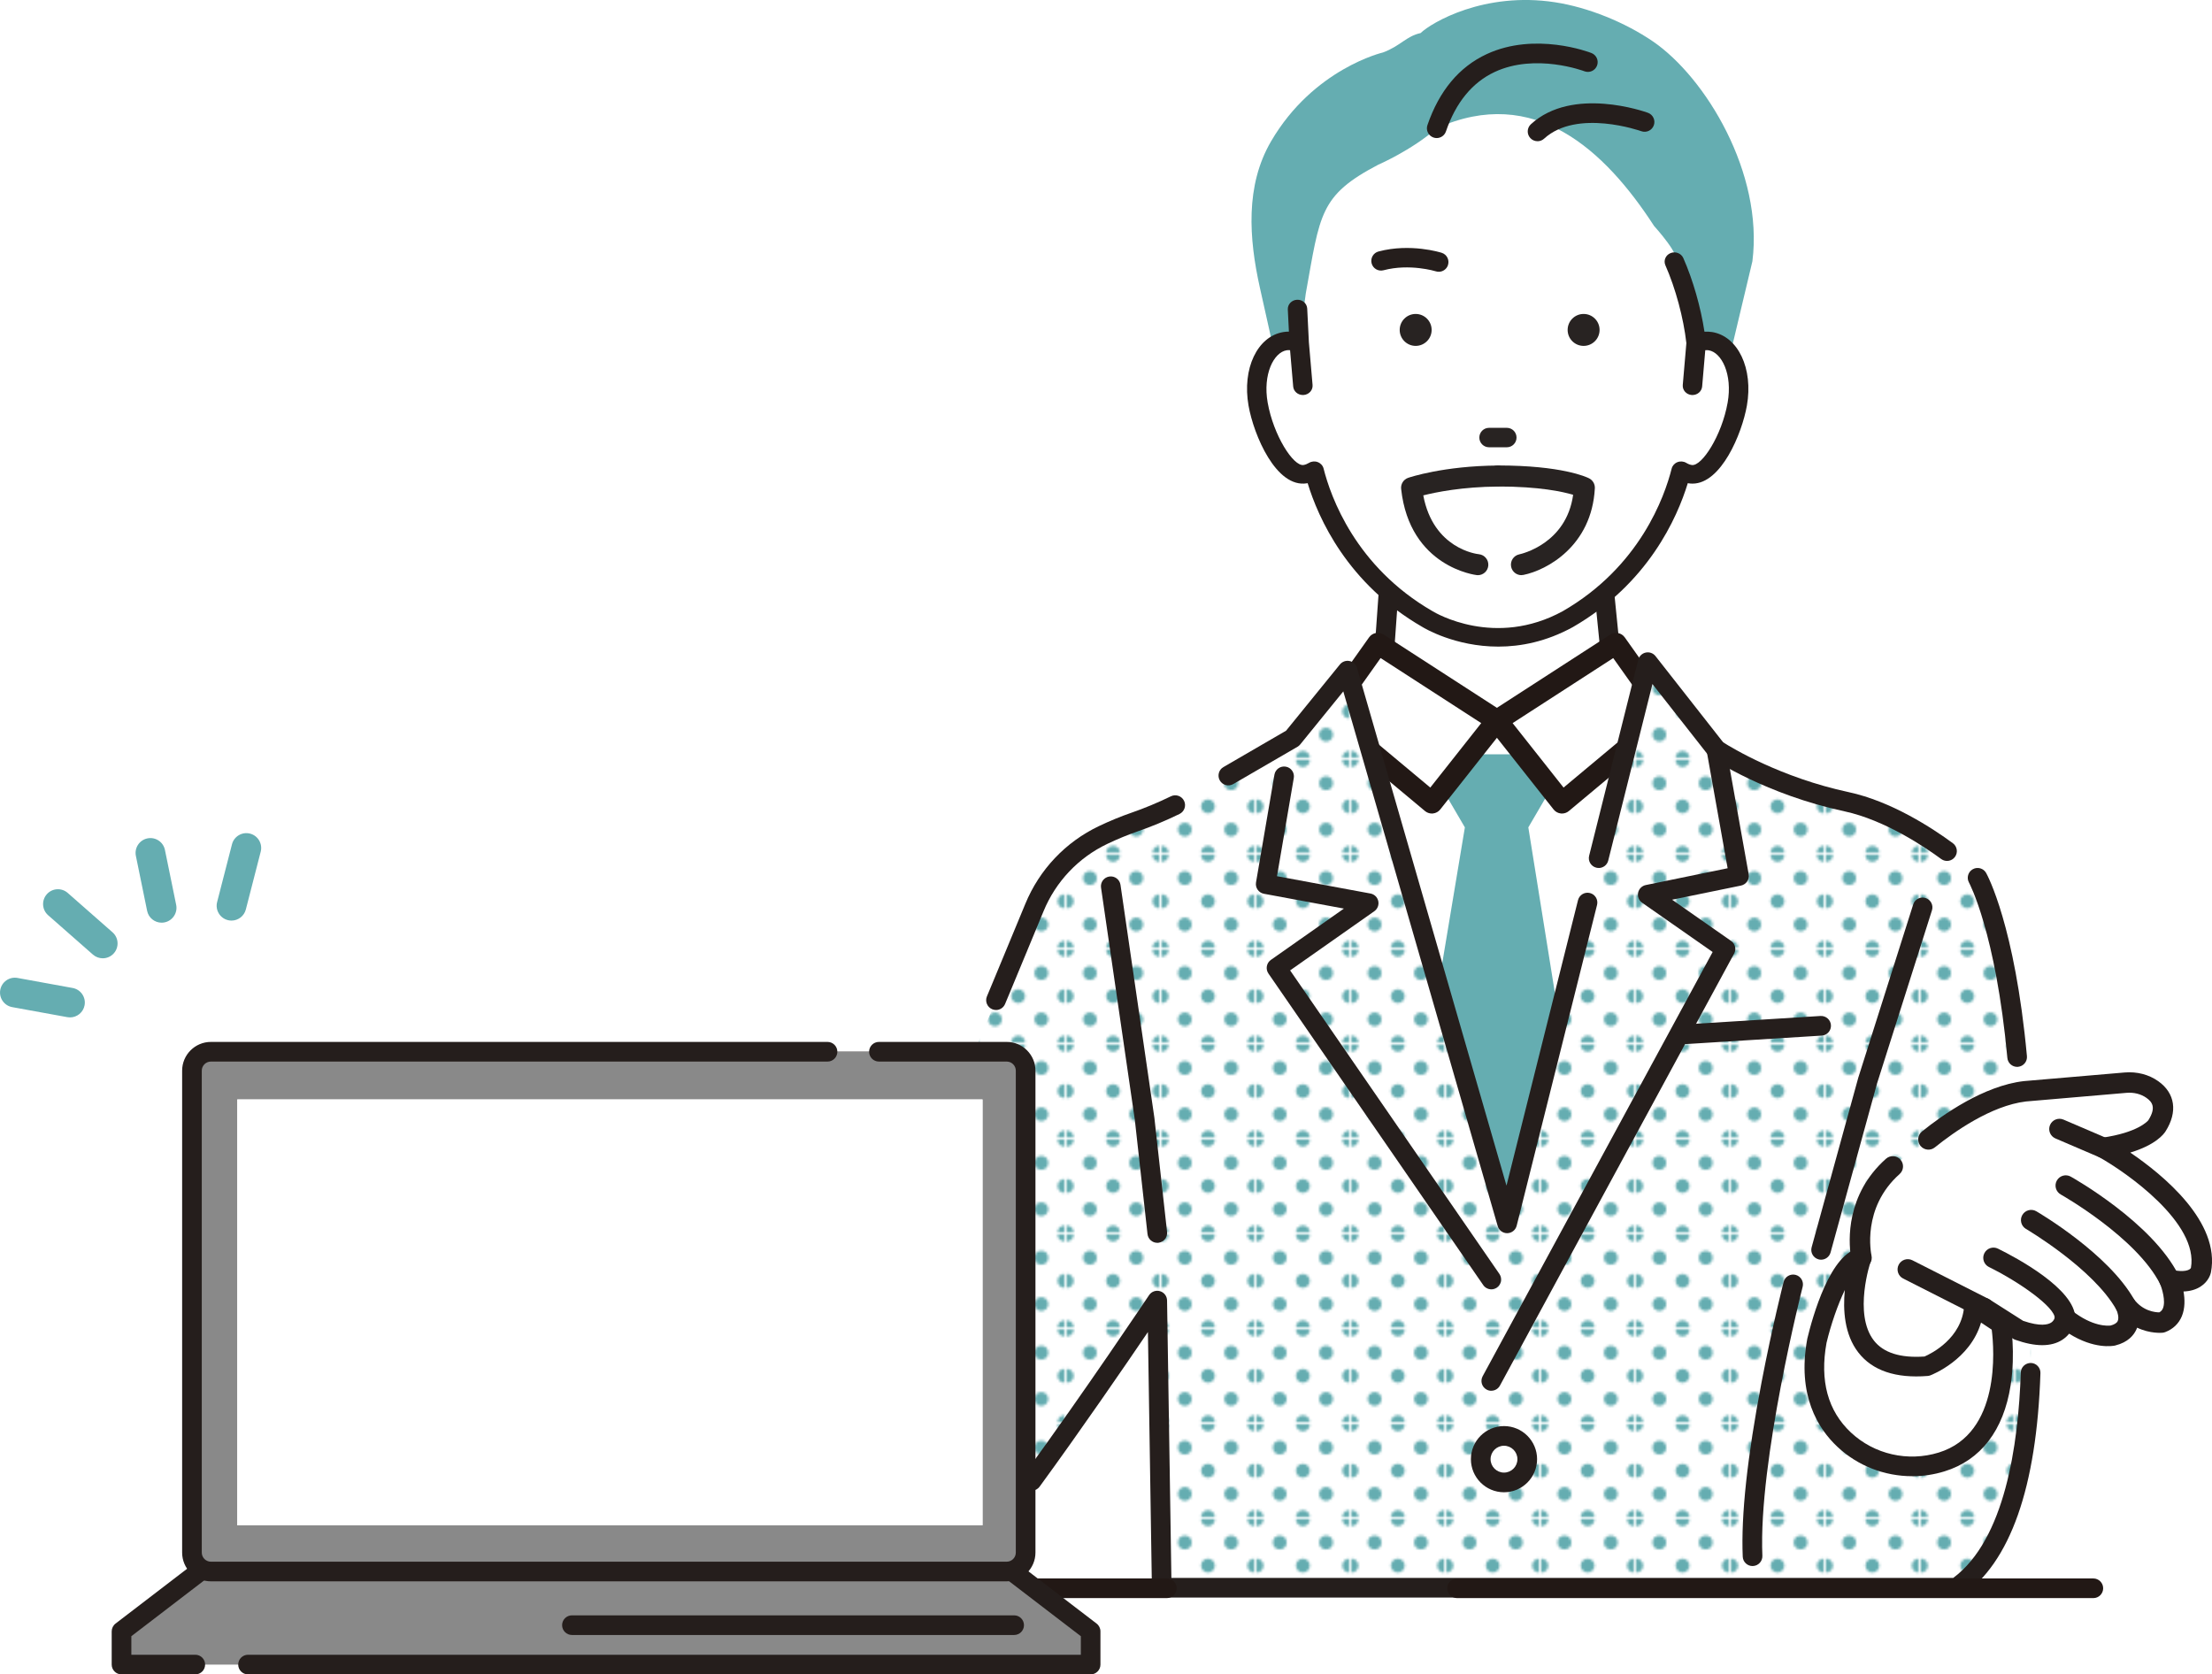
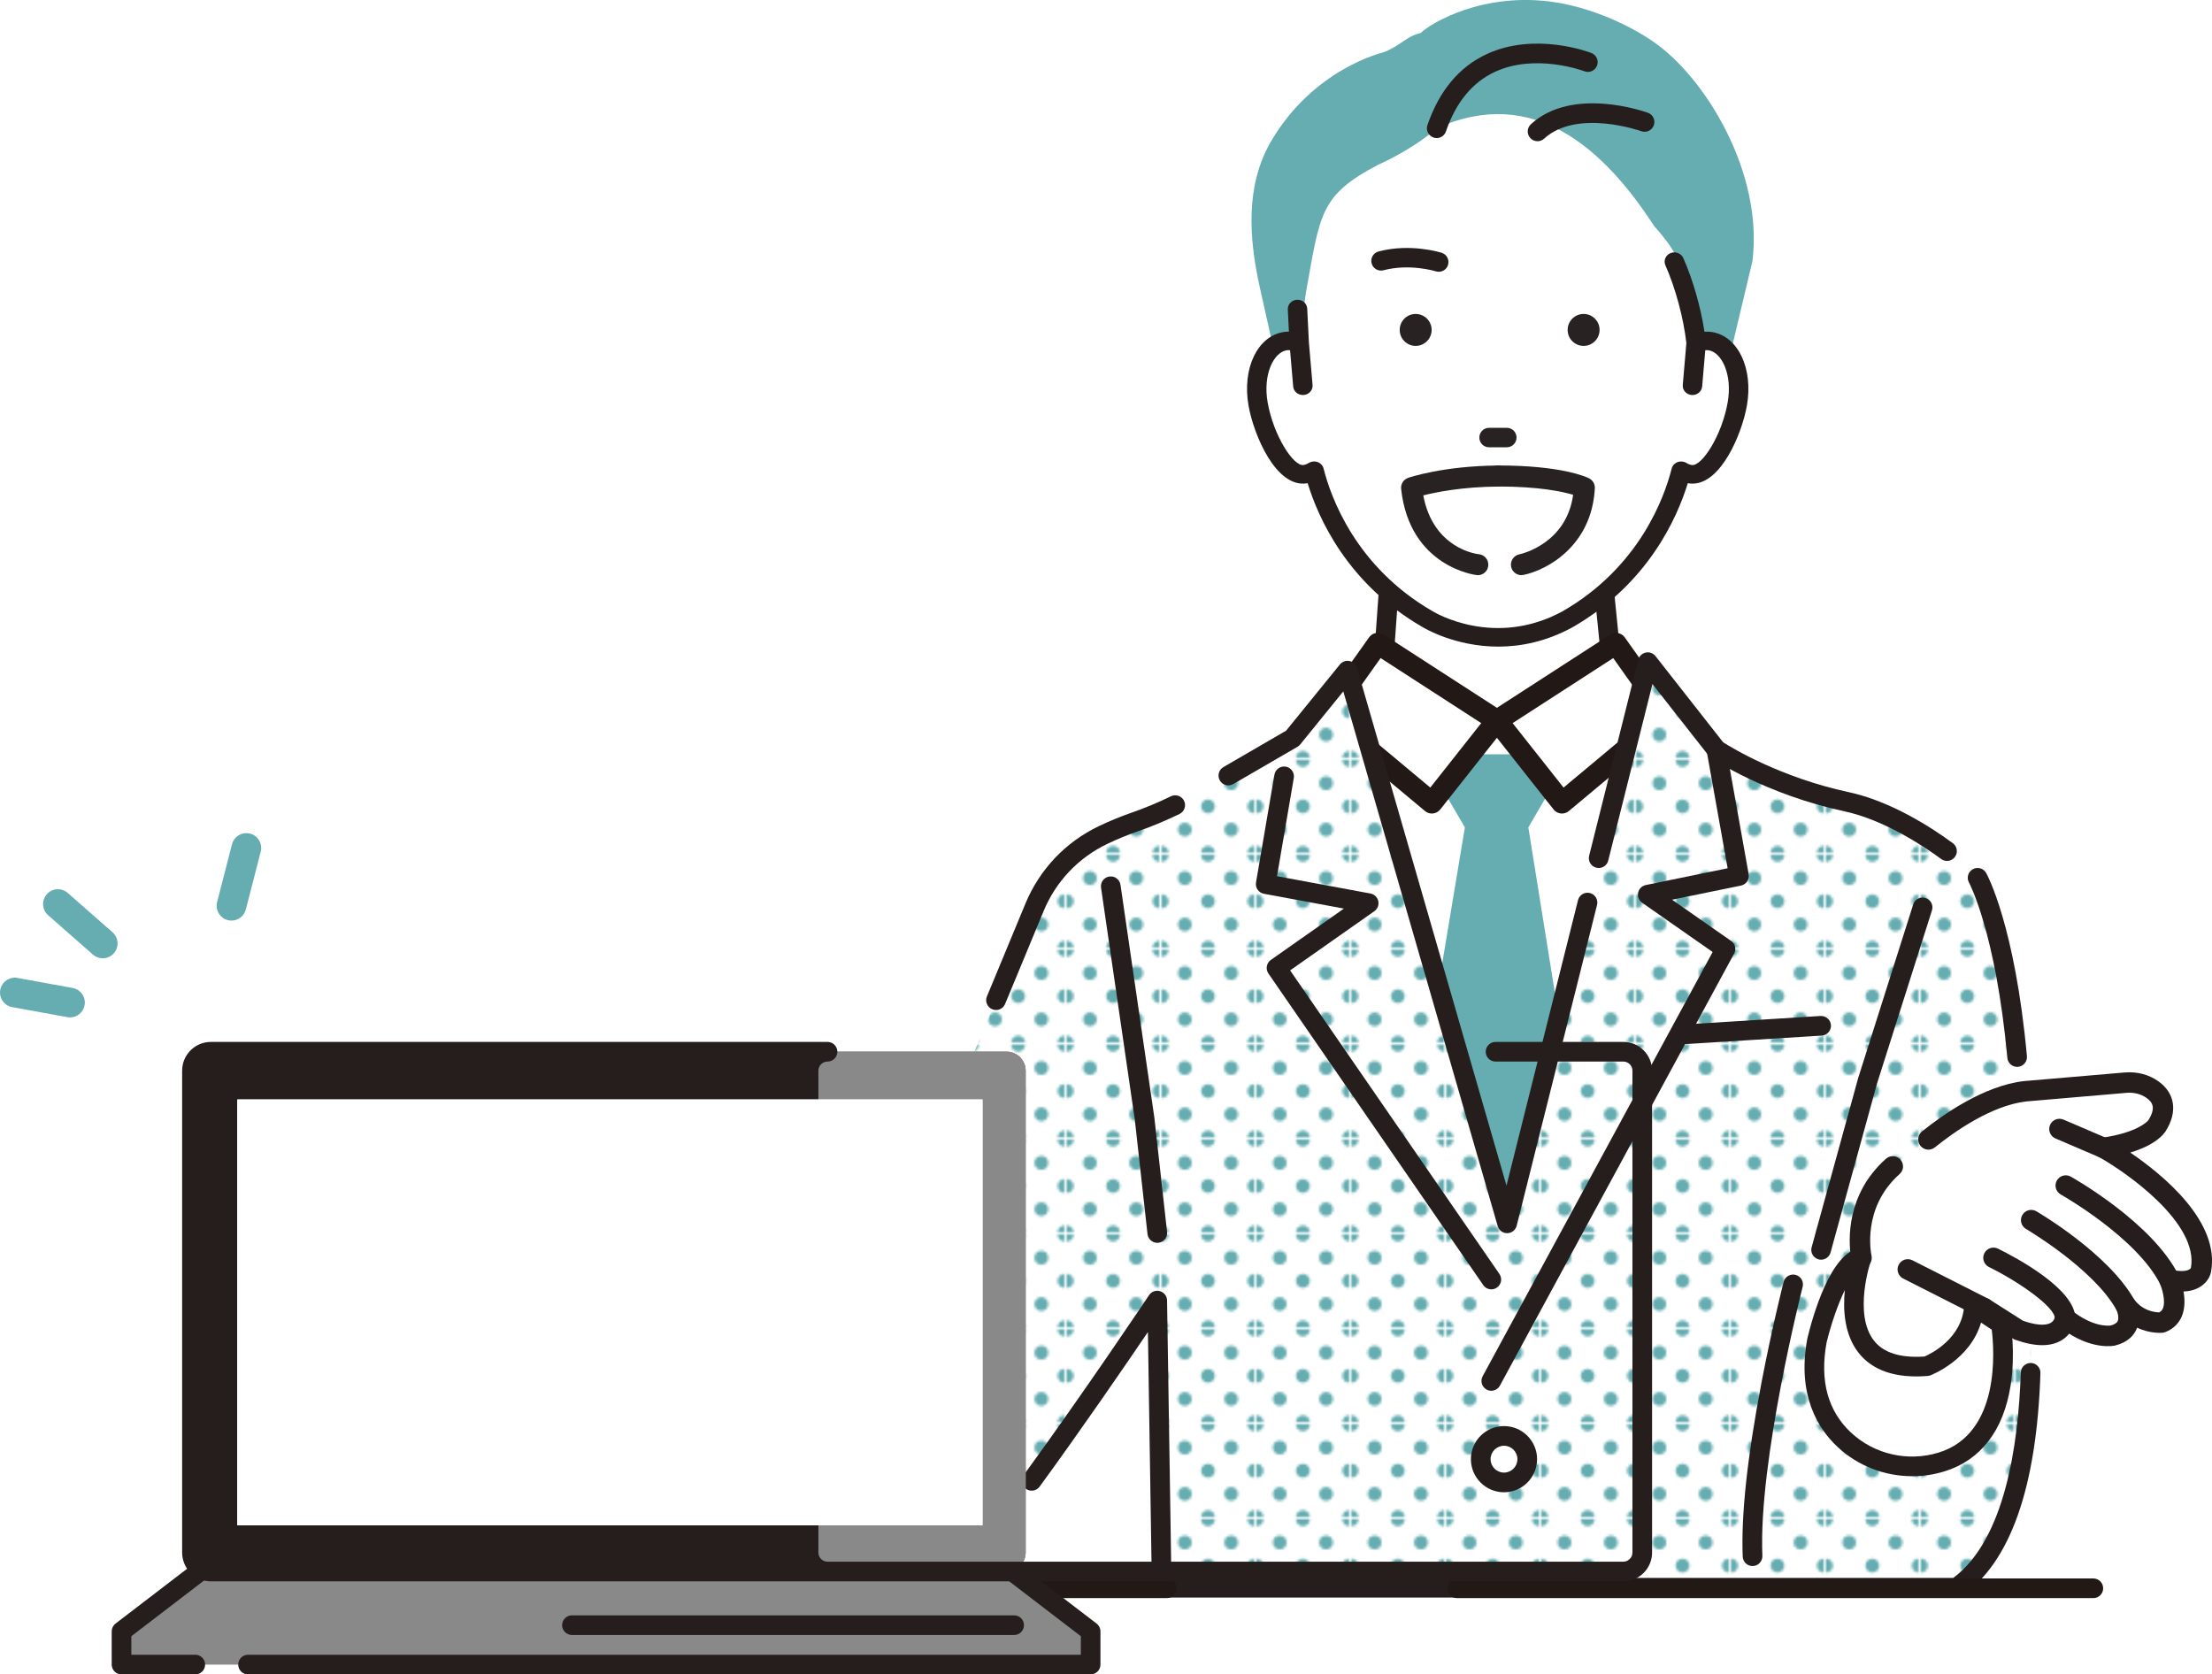
<svg xmlns="http://www.w3.org/2000/svg" id="_レイヤー_2" data-name="レイヤー 2" viewBox="0 0 921.07 697.23">
  <defs>
    <style>
      .cls-1 {
        fill: none;
      }

      .cls-2 {
        fill: #221815;
      }

      .cls-3 {
        fill: url(#_新規パターンスウォッチ_12);
      }

      .cls-4 {
        fill: #251e1c;
      }

      .cls-5 {
        fill: #65adb1;
      }

      .cls-6 {
        fill: #dadbdb;
      }

      .cls-7 {
        fill: #fff;
      }

      .cls-8 {
        fill: #c5c6c6;
      }

      .cls-9 {
        fill: #282322;
      }

      .cls-10 {
        fill: #898989;
      }
    </style>
    <pattern id="_新規パターンスウォッチ_12" data-name="新規パターンスウォッチ 12" x="0" y="0" width="37.1" height="37.1" patternTransform="translate(128.03 1106.88) scale(1.04)" patternUnits="userSpaceOnUse" viewBox="0 0 37.1 37.1">
      <g>
        <rect class="cls-1" x="0" y="0" width="37.1" height="37.1" />
        <path class="cls-5" d="M37.1,39.89c1.53,0,2.78-1.25,2.78-2.78s-1.25-2.78-2.78-2.78-2.78,1.25-2.78,2.78,1.25,2.78,2.78,2.78Z" />
        <path class="cls-5" d="M18.55,39.89c1.54,0,2.78-1.25,2.78-2.78s-1.25-2.78-2.78-2.78-2.78,1.25-2.78,2.78,1.25,2.78,2.78,2.78Z" />
        <path class="cls-5" d="M0,39.89c1.53,0,2.78-1.25,2.78-2.78s-1.25-2.78-2.78-2.78-2.78,1.25-2.78,2.78,1.25,2.78,2.78,2.78Z" />
        <path class="cls-5" d="M37.1,21.33c1.53,0,2.78-1.25,2.78-2.78s-1.25-2.78-2.78-2.78-2.78,1.25-2.78,2.78,1.25,2.78,2.78,2.78Z" />
        <path class="cls-5" d="M18.55,21.33c1.54,0,2.78-1.25,2.78-2.78s-1.25-2.78-2.78-2.78-2.78,1.25-2.78,2.78,1.25,2.78,2.78,2.78Z" />
        <path class="cls-5" d="M0,21.33c1.53,0,2.78-1.25,2.78-2.78s-1.25-2.78-2.78-2.78-2.78,1.25-2.78,2.78,1.25,2.78,2.78,2.78Z" />
        <path class="cls-5" d="M37.1,2.78c1.53,0,2.78-1.25,2.78-2.78s-1.25-2.78-2.78-2.78-2.78,1.25-2.78,2.78,1.25,2.78,2.78,2.78Z" />
        <path class="cls-5" d="M18.55,2.78c1.54,0,2.78-1.25,2.78-2.78s-1.25-2.78-2.78-2.78-2.78,1.25-2.78,2.78,1.25,2.78,2.78,2.78Z" />
        <path class="cls-5" d="M0,2.78c1.53,0,2.78-1.25,2.78-2.78S1.53-2.78,0-2.78-2.78-1.54-2.78,0-1.54,2.78,0,2.78Z" />
        <path class="cls-5" d="M-18.55,2.78c1.54,0,2.78-1.25,2.78-2.78s-1.25-2.78-2.78-2.78-2.78,1.25-2.78,2.78,1.25,2.78,2.78,2.78Z" />
        <path class="cls-5" d="M-18.55,0" />
        <path class="cls-5" d="M9.28,30.61c1.54,0,2.78-1.24,2.78-2.78s-1.25-2.78-2.78-2.78-2.78,1.25-2.78,2.78,1.25,2.78,2.78,2.78Z" />
        <path class="cls-5" d="M27.83,30.61c1.53,0,2.78-1.24,2.78-2.78s-1.25-2.78-2.78-2.78-2.78,1.25-2.78,2.78,1.24,2.78,2.78,2.78Z" />
        <circle class="cls-5" cx="9.28" cy="9.28" r="2.78" />
        <circle class="cls-5" cx="27.83" cy="9.28" r="2.78" />
        <path class="cls-5" d="M-9.28,12.06c1.54,0,2.78-1.25,2.78-2.78s-1.25-2.78-2.78-2.78-2.78,1.25-2.78,2.78,1.25,2.78,2.78,2.78Z" />
        <path class="cls-5" d="M-9.28,9.28" />
      </g>
    </pattern>
  </defs>
  <g id="line">
    <g>
      <polygon class="cls-7" points="575.46 284.8 579.96 221.73 665.56 221.73 672.32 289.31 634.81 314.09 594.61 309.58 575.46 284.8" />
      <path class="cls-4" d="M634.81,318.18c-.15,0-.3,0-.46-.03l-40.2-4.51c-1.1-.12-2.1-.69-2.78-1.56l-19.15-24.78c-.62-.8-.92-1.79-.84-2.79l4.5-63.07c.15-2.14,1.93-3.8,4.08-3.8h85.59c2.1,0,3.86,1.59,4.07,3.68l6.76,67.57c.15,1.51-.55,2.98-1.82,3.82l-37.51,24.78c-.67.44-1.46.68-2.26.68ZM596.78,305.71l37,4.15,34.21-22.6-6.14-61.43h-78.08l-4.12,57.71,17.13,22.17Z" />
    </g>
    <polygon class="cls-7" points="567.79 317.9 630.29 512.45 647.66 436.76 680.83 296.72 560.28 300.03 567.79 317.9" />
    <polygon class="cls-5" points="647.3 325.85 637.28 314.09 634.81 314.09 627.2 314.09 615.26 314.09 611.55 314.09 609.07 314.09 599.05 325.85 609.97 344.53 599.67 406.35 609.69 436.76 613.22 452.56 629.33 509.42 640.21 462.73 642.09 442.85 648.35 419.05 636.39 344.53 647.3 325.85" />
    <g>
      <polygon class="cls-7" points="573.72 267.97 623.32 300.03 596.23 334.31 552.54 297.82 573.72 267.97" />
      <path class="cls-2" d="M596.23,338.76c-1.04,0-2.05-.36-2.86-1.03l-43.69-36.48c-1.78-1.49-2.12-4.1-.78-6l21.18-29.85c1.38-1.95,4.05-2.46,6.05-1.16l49.59,32.06c1.05.68,1.77,1.77,1.98,3.01.2,1.24-.12,2.51-.9,3.49l-27.09,34.27c-.75.94-1.84,1.55-3.04,1.67-.15.02-.31.02-.46.02ZM558.56,297.04l37.01,30.91,21.21-26.84-41.9-27.09-16.33,23.01Z" />
    </g>
    <g>
      <polygon class="cls-7" points="672.91 267.97 623.32 300.03 650.41 334.31 694.09 297.82 672.91 267.97" />
      <path class="cls-2" d="M650.41,338.76c-.15,0-.3,0-.46-.02-1.2-.12-2.29-.73-3.04-1.67l-27.09-34.27c-.78-.98-1.1-2.25-.9-3.49.21-1.24.92-2.33,1.98-3.01l49.59-32.06c2-1.29,4.67-.78,6.05,1.16l21.18,29.85c1.35,1.9,1.01,4.51-.78,6l-43.69,36.48c-.8.67-1.82,1.03-2.86,1.03ZM629.85,301.11l21.21,26.84,37.01-30.91-16.33-23.01-41.9,27.09Z" />
    </g>
    <path class="cls-5" d="M688.31,17.27c-11.62-7.94-26.9-14.19-40.81-16.33-29.45-4.53-51.45,8.46-55.97,12.83-5.92,1.26-8.49,5.43-15.64,8.07,0,0-28.94,6.71-46.63,37.02-10.73,18.38-9.26,40.3-4.62,61.07l15.34,68.68,19.65,4.76-.43,2.19,11.12,20.85,52.81-10.46,52.81,10.46,11.12-20.85-.51-2.17,24.14-4.78,19-79.81c4.66-36.73-19.51-76.57-41.4-91.54Z" />
    <path class="cls-7" d="M598.23,53.42c40.67-18.37,70.11,9.18,90.52,40.67,0,0,12.18,13.37,8.46,14.87,1.14,2.59,3.94,12.03,6.14,20.51,1.46,5.64,2.66,10.86,2.93,13.35,1.92-.76,3.9-1.05,5.88-.74,8.51,1.37,13.54,13.12,11.23,26.22-2.32,13.11-11.1,30.52-19.62,29.16-1.34-.22-2.58-.72-3.74-1.42-2.98,11.85-13.65,42.43-47.22,61.81-30.89,16.92-58.36,0-58.36,0-33.57-19.37-44.24-49.95-47.22-61.81-1.15.7-2.4,1.2-3.74,1.42-8.52,1.37-17.3-16.05-19.62-29.16-2.31-13.11,2.71-24.85,11.23-26.22,1.98-.31,3.97-.02,5.88.74l2.74-20.59c5.98-33.14,5.68-40.81,30.17-53.64,0,0,13.85-5.98,24.34-15.16Z" />
    <path class="cls-9" d="M659.41,130.73c-3.67,0-6.65,2.98-6.65,6.65s2.98,6.65,6.65,6.65,6.65-2.98,6.65-6.65-2.97-6.65-6.65-6.65Z" />
    <path class="cls-9" d="M589.48,130.73c-3.67,0-6.65,2.98-6.65,6.65s2.98,6.65,6.65,6.65,6.65-2.98,6.65-6.65-2.98-6.65-6.65-6.65Z" />
    <path class="cls-4" d="M602.94,110.35c.68-2.13-.49-4.4-2.62-5.08-.53-.17-13.04-4.07-26.31-.55-2.16.57-3.44,2.79-2.87,4.95.57,2.16,2.78,3.44,4.95,2.87,10.88-2.89,21.58.38,21.78.44.41.13.82.19,1.23.19,1.71,0,3.3-1.1,3.85-2.82Z" />
    <path class="cls-4" d="M712.82,138.26c-1.02-.16-2.05-.21-3.09-.16-1.56-10.23-4.81-21.61-8.81-30.65-.87-1.97-3.24-2.88-5.3-2.06-2.06.83-3.02,3.09-2.16,5.06,4.23,9.57,7.56,21.96,8.74,32.42l-1.5,17.45c-.18,2.12,1.47,3.99,3.7,4.16.11,0,.22.01.34.01,2.08,0,3.85-1.53,4.03-3.54l1.3-15.12c.48-.04.96-.04,1.41.03,5.41.87,9.99,10.03,7.91,21.77-2.42,13.7-10.74,26.65-14.95,26-.75-.12-1.49-.41-2.27-.88-1.1-.66-2.48-.78-3.68-.31-1.21.47-2.1,1.46-2.41,2.67-2.94,11.68-13.25,40.86-45.3,59.36-28.28,15.49-53.12.74-54.26.04-32.14-18.54-42.44-47.72-45.38-59.4-.3-1.21-1.2-2.21-2.41-2.68-1.21-.47-2.58-.35-3.68.32-.77.46-1.51.75-2.25.87-4.22.69-12.53-12.3-14.95-25.99-2.07-11.75,2.51-20.9,7.91-21.78.46-.07.94-.07,1.42-.03l1.3,15.12c.17,2.02,1.94,3.54,4.03,3.54.11,0,.22,0,.34-.01,2.23-.17,3.88-2.04,3.7-4.16l-1.53-17.75-.7-14.07c-.11-2.13-1.98-3.77-4.23-3.67-2.23.1-3.95,1.91-3.85,4.04l.46,9.22c-.76,0-1.52.06-2.27.18-10.88,1.76-17.27,15.23-14.54,30.67,2.17,12.28,11.5,34.37,24.29,32.32.11-.02.21-.04.32-.06,4.41,14.48,16.54,41.87,47.77,59.88.8.49,13.59,8.18,31.62,8.18,9.27,0,19.92-2.03,31.03-8.12,31.31-18.07,43.45-45.46,47.87-59.94.11.02.22.04.33.06.56.09,1.11.13,1.65.13,11.9,0,20.55-20.71,22.63-32.46,2.72-15.44-3.66-28.92-14.55-30.67Z" />
    <path class="cls-9" d="M620.04,178.15c-2.24,0-4.05,1.81-4.05,4.05s1.81,4.05,4.05,4.05h7.39c2.24,0,4.05-1.81,4.05-4.05s-1.81-4.05-4.05-4.05h-7.39Z" />
    <g>
      <path class="cls-9" d="M615.38,239.5c-.15,0-.3,0-.45-.02-.28-.03-27.96-3.24-31.5-35.9-.22-2.03,1-3.95,2.93-4.61.59-.2,14.77-4.97,37.35-5.12,0,0,.02,0,.03,0,2.4,0,4.36,1.94,4.37,4.35.02,2.42-1.93,4.39-4.35,4.41-14.8.1-25.83,2.34-31.11,3.67,4.19,22.29,22.35,24.42,23.16,24.5,2.4.25,4.15,2.4,3.91,4.8-.23,2.25-2.13,3.93-4.35,3.93Z" />
      <path class="cls-9" d="M633.51,239.5c-2.04,0-3.86-1.43-4.28-3.51-.48-2.36,1.05-4.67,3.41-5.16.88-.19,19.57-4.39,22.41-24.79-4.31-1.3-14.06-3.46-31.3-3.46-2.42,0-4.38-1.96-4.38-4.38s1.96-4.38,4.38-4.38c26.63,0,36.87,4.81,37.95,5.36,1.54.78,2.48,2.4,2.39,4.13-1.27,24.04-19.98,34.11-29.7,36.08-.29.06-.59.09-.87.09Z" />
    </g>
    <path class="cls-4" d="M598.23,57.49c-.44,0-.88-.07-1.32-.22-2.13-.73-3.26-3.05-2.53-5.17,4.9-14.29,13.2-24.24,24.66-29.56,20.19-9.38,42.69-.83,43.63-.46,2.1.82,3.13,3.18,2.32,5.27-.81,2.09-3.17,3.13-5.26,2.32h0c-.2-.08-20.3-7.65-37.31.28-9.35,4.36-16.2,12.7-20.34,24.79-.58,1.69-2.16,2.75-3.85,2.75Z" />
    <path class="cls-4" d="M640.21,58.8c-1.1,0-2.2-.44-3-1.32-1.52-1.66-1.41-4.23.25-5.75,17.36-15.92,47.47-5.22,48.75-4.76,2.11.77,3.2,3.11,2.43,5.22-.77,2.11-3.1,3.2-5.21,2.44h0c-.27-.09-26.75-9.46-40.47,3.11-.78.72-1.77,1.07-2.75,1.07Z" />
    <path class="cls-7" d="M561.11,279.25l66.46,230.17,58.55-233.69,28.6,36.44s21.96,14.76,54.15,21.66c24.65,5.28,50.59,26.37,54.58,31.69,0,0,20.4,36.52,18.64,140.4,0,0,18.33,123.54-27.45,155.23h-330.91l-1.86-119.56s-73.09,109.45-93.32,125.01l-35.21-103.88s56.15-133.2,77.36-184.79c5.46-13.29,15.66-24.07,28.63-30.24,4-1.9,8.4-3.77,13.06-5.38,9.94-3.44,19.47-7.97,28.57-13.26l37.25-21.63,22.89-28.17Z" />
    <path class="cls-3" d="M561.11,279.25l66.46,230.17,58.55-233.69,28.6,36.44s21.96,14.76,54.15,21.66c24.65,5.28,50.59,26.37,54.58,31.69,0,0,20.4,36.52,18.64,140.4,0,0,18.33,123.54-27.45,155.23h-330.91l-1.86-119.56s-73.09,109.45-93.32,125.01l-35.21-103.88s56.15-133.2,77.36-184.79c5.46-13.29,15.66-24.07,28.63-30.24,4-1.9,8.4-3.77,13.06-5.38,9.94-3.44,19.47-7.97,28.57-13.26l37.25-21.63,22.89-28.17Z" />
    <path class="cls-4" d="M414.72,420.57c-.52,0-1.06-.1-1.57-.32-2.09-.87-3.07-3.27-2.2-5.35l2.14-5.12c5.75-13.79,10.4-25.03,13.85-33.41,5.87-14.27,16.76-25.77,30.66-32.38,4.54-2.16,9.07-4.03,13.48-5.55,5.44-1.88,10.99-4.19,16.49-6.86,2.03-.99,4.48-.14,5.47,1.89.99,2.03.14,4.48-1.89,5.47-5.79,2.82-11.64,5.25-17.39,7.24-4.12,1.42-8.37,3.17-12.64,5.2-12.07,5.74-21.52,15.72-26.61,28.11-3.45,8.39-8.11,19.64-13.86,33.44l-2.14,5.13c-.65,1.57-2.18,2.52-3.78,2.52Z" />
    <path class="cls-4" d="M814.65,665.24h-330.91c-2.23,0-4.06-1.79-4.09-4.03l-1.66-106.54c-9.73,14.34-27.75,40.6-45.1,64.38-1.33,1.82-3.89,2.22-5.72.89-1.83-1.33-2.23-3.89-.89-5.72,25.24-34.6,51.93-74.51,52.19-74.91.99-1.49,2.84-2.16,4.56-1.65,1.72.51,2.91,2.07,2.93,3.86l1.8,115.53h325.57c21.41-15.9,27.12-55.16,28.12-85.54.07-2.26,1.98-3.99,4.22-3.96,2.26.07,4.03,1.96,3.96,4.22-1.56,47.61-12.54,78.81-32.65,92.73-.68.47-1.5.73-2.33.73Z" />
    <path class="cls-4" d="M839.93,444.25c-2.09,0-3.87-1.59-4.07-3.72-4.83-52.27-15.87-72.83-15.98-73.03-1.09-1.97-.38-4.46,1.6-5.56,1.97-1.09,4.45-.39,5.55,1.58.49.87,11.96,21.92,16.98,76.26.21,2.25-1.45,4.24-3.7,4.45-.13.01-.25.02-.38.02Z" />
    <path class="cls-4" d="M665.68,361.42c-.33,0-.66-.04-1-.12-2.19-.55-3.52-2.77-2.97-4.96l20.45-81.6c.38-1.52,1.59-2.68,3.12-3.01,1.53-.33,3.11.25,4.07,1.48l28.18,35.91c3.45,2.19,23.9,14.65,52.21,20.72,17.84,3.82,34.86,14.97,43.42,21.27,1.82,1.34,2.21,3.9.87,5.72-1.34,1.82-3.9,2.21-5.72.87-6.46-4.76-23.32-16.22-40.28-19.86-32.58-6.98-54.66-21.64-55.58-22.26-.36-.24-.67-.53-.94-.87l-23.44-29.87-18.41,73.5c-.46,1.86-2.13,3.1-3.97,3.1Z" />
    <path class="cls-4" d="M627.57,513.51c-1.82,0-3.42-1.2-3.93-2.96l-64.29-222.65-17.95,22.1c-.31.38-.69.71-1.12.96l-26.75,15.53c-1.95,1.14-4.46.47-5.59-1.48-1.13-1.95-.47-4.46,1.48-5.59l26.1-15.15,22.42-27.59c.96-1.18,2.5-1.73,3.99-1.43,1.49.3,2.69,1.41,3.12,2.87l62.25,215.58,29.78-118.86c.55-2.19,2.77-3.53,4.96-2.97,2.19.55,3.52,2.77,2.97,4.96l-33.47,133.58c-.45,1.79-2.05,3.06-3.9,3.1-.02,0-.05,0-.07,0Z" />
    <path class="cls-7" d="M797.37,479.28s23.55-22.24,45.79-24.86l41.9-3.59c3.93-.34,7.93.58,11.15,2.86,3.82,2.71,6.8,7.41,1.9,15.12,0,0-3.93,6.54-22.24,9.16,0,0,45.52,25.22,40.56,51.03,0,0-1.31,6.54-13.08,3.93,0,0,6.2,14.18-3.29,17.79,0,0-9.03.9-15.03-7.33,0,0,5.18,10.13-5.29,12.74,0,0-8.58,1.81-19.87-7.22,0,0-1.02,11.49-19.33,4.95l-14.39-9.16-5.38,28.13c-2.85,14.92-15.95,26.03-31.13,25.57-9.02-.27-18.73-4.41-26.73-16.98,0,0-11.17-21.33,12.21-57.66,0,0-6.54-28.78,22.24-44.49Z" />
    <path class="cls-4" d="M790.56,602.68c-.34,0-.69,0-1.03-.02-12.27-.37-22.43-6.74-30.2-18.95-.06-.1-.12-.2-.18-.31-.5-.95-11.76-23.4,11.5-60.53-.87-6.03-2.11-25.44,14.67-40.36,1.76-1.56,4.45-1.4,6.02.35,1.56,1.76,1.41,4.45-.35,6.02-15.84,14.08-11.87,33.15-11.7,33.95.24,1.11.04,2.28-.58,3.24-20.62,32.03-12.84,51.51-12.06,53.28,6.14,9.54,13.92,14.52,23.13,14.8,7.1.19,13.87-2.49,19.07-7.61,1.68-1.65,4.37-1.63,6.03.05,1.65,1.68,1.63,4.37-.05,6.03-6.62,6.52-15.2,10.07-24.27,10.07Z" />
    <path class="cls-4" d="M820.78,577.09c-.27,0-.54-.03-.81-.08-2.31-.44-3.83-2.67-3.39-4.99l5.38-28.13c.27-1.39,1.2-2.55,2.5-3.11,1.3-.56,2.78-.44,3.98.32l13.98,8.9c7.24,2.5,10.41,1.55,11.66.75,1.31-.84,1.55-2.21,1.55-2.22.14-1.57,1.13-2.93,2.57-3.54,1.44-.62,3.11-.39,4.34.59,8.91,7.13,15.48,6.49,16.32,6.38,1.57-.42,2.56-1.04,2.94-1.85.66-1.42-.1-3.86-.57-4.82-.98-1.98-.28-4.4,1.61-5.54,1.89-1.14,4.34-.67,5.64,1.12,3.71,5.08,8.89,5.59,10.62,5.61.73-.38,1.2-.91,1.52-1.64,1.3-3.09-.46-8.55-1.18-10.22-.63-1.47-.39-3.18.63-4.41,1.02-1.23,2.64-1.79,4.2-1.45,5.1,1.13,7.56.17,8.02-.79,3.34-18.57-26.62-39.68-38.48-46.27-1.6-.89-2.45-2.7-2.12-4.5.33-1.8,1.78-3.19,3.59-3.45,14.96-2.14,19.01-6.93,19.28-7.27,3.36-5.31,1.61-7.62-.79-9.32-2.28-1.61-5.24-2.36-8.33-2.09l-41.83,3.59c-14.53,1.74-30,12.72-37.94,19.12-1.83,1.48-4.52,1.19-5.99-.64-1.48-1.83-1.19-4.52.64-5.99,8.66-6.99,25.68-19,42.36-20.96.04,0,.09-.01.13-.01l41.9-3.59c5.1-.43,10.06.85,13.98,3.63,7.04,4.98,8.17,12.78,3.05,20.86-.74,1.19-4.12,5.67-14.7,8.86,13.72,9.33,37.62,28.92,33.59,49.87-.13.62-.89,3.7-4.27,5.9-1.96,1.28-4.36,1.97-7.15,2.08.56,3.16.69,6.98-.72,10.34-1.29,3.07-3.67,5.34-6.9,6.57-.35.13-.72.22-1.09.26-.31.03-5.2.47-10.61-2.11-.09.26-.2.52-.32.78-1.04,2.29-3.41,5.3-8.78,6.64-.05.01-.1.02-.16.04-.95.2-8.69,1.55-19.06-4.96-.73.92-1.68,1.81-2.89,2.59-4.61,2.95-11.19,2.93-19.57-.06-.3-.11-.59-.25-.85-.42l-9.1-5.79-4.2,21.96c-.39,2.04-2.18,3.46-4.18,3.46ZM912.28,528.02c-.02.09-.03.14-.03.14,0-.05.02-.09.03-.14ZM894.49,466.56s0,.01,0,.02c0-.01,0-.02,0-.02ZM894.54,466.5s-.04.05-.05.07c0,0,.02-.02.03-.05,0,0,.01-.02.02-.03Z" />
    <path class="cls-4" d="M826.15,548.96c-.65,0-1.31-.15-1.93-.46l-31.75-16.11c-2.1-1.06-2.94-3.63-1.87-5.73,1.07-2.1,3.63-2.94,5.73-1.87l31.75,16.11c2.1,1.06,2.94,3.63,1.87,5.73-.75,1.48-2.25,2.33-3.8,2.33Z" />
    <path class="cls-4" d="M859.88,553.18c-2.35,0-4.26-1.91-4.26-4.26,0-4.6-14.45-14.93-27.42-21.32-2.11-1.04-2.98-3.6-1.94-5.71,1.04-2.11,3.59-2.98,5.7-1.94,7.55,3.72,32.18,16.8,32.18,28.97,0,2.35-1.91,4.26-4.26,4.26Z" />
    <path class="cls-4" d="M885.04,547.66c-1.5,0-2.95-.79-3.73-2.19-9.56-17.16-37.4-33.56-37.68-33.72-2.03-1.19-2.72-3.8-1.53-5.83,1.19-2.03,3.8-2.72,5.83-1.53,1.23.72,30.13,17.73,40.83,36.93,1.15,2.06.41,4.65-1.65,5.8-.66.37-1.37.54-2.07.54Z" />
    <path class="cls-4" d="M903.35,537.19c-1.56,0-3.07-.86-3.81-2.36-9.75-19.5-41.13-37.26-41.45-37.44-2.05-1.15-2.78-3.75-1.63-5.8,1.15-2.05,3.75-2.79,5.8-1.63,1.38.77,33.98,19.21,44.91,41.06,1.05,2.11.2,4.67-1.91,5.72-.61.31-1.26.45-1.9.45Z" />
    <path class="cls-4" d="M875.87,482.24c-.56,0-1.13-.11-1.68-.34l-18.32-7.85c-2.16-.93-3.17-3.43-2.24-5.6.93-2.16,3.44-3.16,5.6-2.24l18.32,7.85c2.16.93,3.17,3.43,2.24,5.6-.69,1.62-2.27,2.58-3.92,2.58Z" />
    <path class="cls-2" d="M87.82,437.94c-4.35,0-7.89,3.54-7.89,7.89v200.66c0,4.35,3.54,7.89,7.89,7.89h331.36c4.35,0,7.89-3.54,7.89-7.89v-200.66c0-4.35-3.54-7.89-7.89-7.89H87.82Z" />
    <path class="cls-8" d="M87.82,437.94c-4.35,0-7.89,3.54-7.89,7.89v200.66c0,4.35,3.54,7.89,7.89,7.89h331.36c4.35,0,7.89-3.54,7.89-7.89v-200.66c0-4.35-3.54-7.89-7.89-7.89H87.82Z" />
    <polygon class="cls-6" points="418.05 651.67 283.87 651.67 240.86 651.67 86.69 651.67 50.6 679.32 50.6 693.14 240.86 693.14 283.87 693.14 454.14 693.14 454.14 679.32 418.05 651.67" />
    <polygon class="cls-10" points="418.05 651.67 283.87 651.67 240.86 651.67 86.69 651.67 50.6 679.32 50.6 693.14 240.86 693.14 283.87 693.14 454.14 693.14 454.14 679.32 418.05 651.67" />
    <path class="cls-2" d="M485.87,665.46h-54.59c-2.26,0-4.09-1.83-4.09-4.09s1.83-4.09,4.09-4.09h54.59c2.26,0,4.09,1.83,4.09,4.09s-1.83,4.09-4.09,4.09Z" />
    <path class="cls-2" d="M871.66,665.46h-264.92c-2.26,0-4.09-1.83-4.09-4.09s1.83-4.09,4.09-4.09h264.92c2.26,0,4.09,1.83,4.09,4.09s-1.83,4.09-4.09,4.09Z" />
    <g>
-       <path class="cls-5" d="M67.3,384.21c-2.87,0-5.45-2.01-6.04-4.94l-4.68-22.87c-.68-3.34,1.47-6.6,4.81-7.29,3.35-.69,6.6,1.47,7.29,4.81l4.68,22.87c.68,3.34-1.47,6.6-4.81,7.29-.42.09-.83.13-1.24.13Z" />
      <path class="cls-5" d="M96.39,383.34c-.51,0-1.03-.06-1.54-.2-3.3-.85-5.29-4.22-4.44-7.52l6.19-24.06c.85-3.3,4.22-5.29,7.52-4.44,3.3.85,5.29,4.22,4.44,7.52l-6.19,24.06c-.72,2.79-3.23,4.64-5.98,4.64Z" />
      <path class="cls-5" d="M29.15,423.65c-.37,0-.74-.03-1.11-.1l-22.96-4.18c-3.36-.61-5.58-3.83-4.97-7.18.61-3.36,3.83-5.58,7.18-4.97l22.96,4.18c3.36.61,5.58,3.83,4.97,7.18-.54,2.98-3.14,5.07-6.07,5.07Z" />
      <path class="cls-5" d="M42.78,399.04c-1.45,0-2.9-.51-4.08-1.54l-18.66-16.4c-2.56-2.25-2.81-6.15-.56-8.72,2.25-2.56,6.15-2.82,8.72-.56l18.66,16.4c2.56,2.25,2.81,6.15.56,8.72-1.22,1.39-2.93,2.1-4.64,2.1Z" />
    </g>
    <path class="cls-4" d="M422.29,680.82h-184.14c-2.26,0-4.09-1.83-4.09-4.09s1.83-4.09,4.09-4.09h184.14c2.26,0,4.09,1.83,4.09,4.09s-1.83,4.09-4.09,4.09Z" />
    <path class="cls-4" d="M454.14,697.23H103.28c-2.26,0-4.09-1.83-4.09-4.09s1.83-4.09,4.09-4.09h346.78v-7.72l-33.39-25.58H88.08l-33.39,25.58v7.72h26.63c2.26,0,4.09,1.83,4.09,4.09s-1.83,4.09-4.09,4.09h-30.72c-2.26,0-4.09-1.83-4.09-4.09v-13.82c0-1.27.59-2.47,1.6-3.25l36.09-27.65c.71-.55,1.59-.84,2.49-.84h331.35c.9,0,1.77.3,2.49.84l36.09,27.65c1.01.77,1.6,1.97,1.6,3.25v13.82c0,2.26-1.83,4.09-4.09,4.09Z" />
    <path class="cls-10" d="M87.82,437.94c-4.35,0-7.89,3.54-7.89,7.89v200.66c0,4.35,3.54,7.89,7.89,7.89h331.36c4.35,0,7.89-3.54,7.89-7.89v-200.66c0-4.35-3.54-7.89-7.89-7.89H87.82Z" />
-     <path class="cls-4" d="M419.18,658.48H87.82c-6.61,0-11.98-5.37-11.98-11.98v-200.66c0-6.61,5.37-11.98,11.98-11.98h256.76c2.26,0,4.09,1.83,4.09,4.09s-1.83,4.09-4.09,4.09H87.82c-2.1,0-3.8,1.71-3.8,3.8v200.66c0,2.1,1.71,3.8,3.8,3.8h331.36c2.1,0,3.8-1.71,3.8-3.8v-200.66c0-2.1-1.71-3.8-3.8-3.8h-53.2c-2.26,0-4.09-1.83-4.09-4.09s1.83-4.09,4.09-4.09h53.2c6.61,0,11.98,5.37,11.98,11.98v200.66c0,6.61-5.37,11.98-11.98,11.98Z" />
+     <path class="cls-4" d="M419.18,658.48H87.82c-6.61,0-11.98-5.37-11.98-11.98v-200.66c0-6.61,5.37-11.98,11.98-11.98h256.76c2.26,0,4.09,1.83,4.09,4.09s-1.83,4.09-4.09,4.09c-2.1,0-3.8,1.71-3.8,3.8v200.66c0,2.1,1.71,3.8,3.8,3.8h331.36c2.1,0,3.8-1.71,3.8-3.8v-200.66c0-2.1-1.71-3.8-3.8-3.8h-53.2c-2.26,0-4.09-1.83-4.09-4.09s1.83-4.09,4.09-4.09h53.2c6.61,0,11.98,5.37,11.98,11.98v200.66c0,6.61-5.37,11.98-11.98,11.98Z" />
    <rect class="cls-7" x="98.81" y="457.82" width="310.31" height="177.32" />
    <rect class="cls-7" x="98.81" y="457.82" width="310.31" height="177.32" />
    <g>
      <path class="cls-7" d="M775.13,523.77s-16.82,48.63,27.2,45.11c0,0,18.49-7.04,19.64-24.98l11.17,7.37s8.31,47.31-24.65,57.48c-14.16,4.37-29.77.86-40.59-9.27-8.23-7.71-15.15-20.5-11.35-41.17,0,0,8-33.44,18.58-34.55Z" />
      <path class="cls-4" d="M796.21,614.7c-11.41,0-22.6-4.26-31.1-12.23-8.11-7.59-16.87-21.55-12.58-44.89.01-.07.03-.14.04-.21,2.04-8.51,9.65-36.36,22.13-37.66,1.39-.15,2.76.43,3.63,1.53.87,1.09,1.12,2.56.66,3.88-.13.37-7.35,21.95,1.28,33.08,3.97,5.12,11.07,7.36,21.1,6.66,2.77-1.2,15.63-7.52,16.51-21.21.09-1.46.95-2.75,2.26-3.4,1.3-.65,2.86-.56,4.08.25l11.17,7.37c.94.62,1.58,1.6,1.78,2.71.09.51,2.17,12.65.05,26.27-2.93,18.79-12.45,31.18-27.52,35.83-4.43,1.37-8.98,2.03-13.49,2.03ZM760.56,559.16c-2.87,15.78.54,28.34,10.15,37.34,9.73,9.11,23.74,12.31,36.58,8.35,25.87-7.98,23.08-43.03,22.06-51.17l-4.45-2.94c-4.56,15.48-20.36,21.68-21.11,21.97-.36.14-.74.22-1.13.25-13.31,1.06-23.01-2.23-28.86-9.78-5.81-7.5-6.44-17.69-5.62-26.02-2.93,6.09-5.78,14.32-7.62,22Z" />
    </g>
    <path class="cls-4" d="M620.98,536.88c-1.3,0-2.58-.62-3.37-1.77l-89.44-129.73c-1.27-1.85-.82-4.38,1.02-5.67l30.41-21.37-33.31-6.17c-2.2-.41-3.66-2.51-3.29-4.71l7.67-44.88c.38-2.23,2.5-3.72,4.72-3.34,2.23.38,3.72,2.5,3.34,4.72l-6.99,40.9,38.92,7.21c1.62.3,2.9,1.54,3.25,3.15.35,1.61-.3,3.27-1.65,4.22l-35.06,24.64,87.14,126.39c1.28,1.86.81,4.41-1.05,5.69-.71.49-1.52.72-2.32.72Z" />
    <path class="cls-4" d="M620.97,579.13c-.66,0-1.33-.16-1.95-.5-1.99-1.08-2.72-3.56-1.65-5.55l95.77-176.66-29.37-20.52c-1.34-.94-2-2.58-1.66-4.18.33-1.6,1.58-2.85,3.18-3.18l34.09-7-8.7-48.67c-.4-2.22,1.08-4.35,3.31-4.75,2.22-.39,4.35,1.08,4.75,3.31l9.4,52.6c.39,2.18-1.03,4.28-3.21,4.73l-28.68,5.88,24.57,17.16c1.71,1.19,2.25,3.47,1.25,5.3l-97.51,179.87c-.74,1.37-2.15,2.14-3.6,2.14Z" />
    <path class="cls-4" d="M701.97,434.76c-2.14,0-3.94-1.67-4.08-3.84-.14-2.25,1.57-4.2,3.83-4.34l56.34-3.52c2.25-.12,4.2,1.57,4.34,3.83.14,2.25-1.57,4.2-3.83,4.34l-56.34,3.52c-.09,0-.17,0-.26,0Z" />
    <path class="cls-4" d="M758.31,524.55c-.36,0-.72-.05-1.09-.15-2.18-.6-3.46-2.85-2.86-5.03l19.37-70.43c.01-.05.03-.1.04-.15l22.89-72.19c.68-2.16,2.98-3.35,5.14-2.66,2.15.68,3.35,2.98,2.66,5.14l-22.87,72.11-19.35,70.35c-.5,1.82-2.15,3.01-3.94,3.01Z" />
    <path class="cls-4" d="M481.88,517.51c-2.06,0-3.83-1.55-4.06-3.64l-5.27-47.47-14.08-96.77c-.33-2.24,1.22-4.31,3.46-4.64,2.23-.33,4.31,1.22,4.64,3.46l14.09,96.84s.01.09.02.14l5.28,47.54c.25,2.25-1.37,4.27-3.61,4.52-.15.02-.31.03-.46.03Z" />
    <g>
      <circle class="cls-7" cx="626.26" cy="607.61" r="9.68" transform="translate(-246.22 620.8) rotate(-45)" />
      <path class="cls-4" d="M626.26,621.39c-7.6,0-13.78-6.18-13.78-13.78s6.18-13.78,13.78-13.78,13.78,6.18,13.78,13.78-6.18,13.78-13.78,13.78ZM626.26,602.02c-3.08,0-5.59,2.51-5.59,5.59s2.51,5.59,5.59,5.59,5.59-2.51,5.59-5.59-2.51-5.59-5.59-5.59Z" />
    </g>
    <path class="cls-4" d="M729.75,652.11c-2.18,0-3.99-1.72-4.08-3.91-.74-17.11,1.9-41.58,7.86-72.73,4.42-23.09,9.12-41.47,9.16-41.66.56-2.19,2.79-3.51,4.98-2.95,2.19.56,3.51,2.79,2.95,4.98-.19.72-18.48,72.57-16.77,111.99.1,2.26-1.65,4.17-3.91,4.27-.06,0-.12,0-.18,0Z" />
  </g>
</svg>